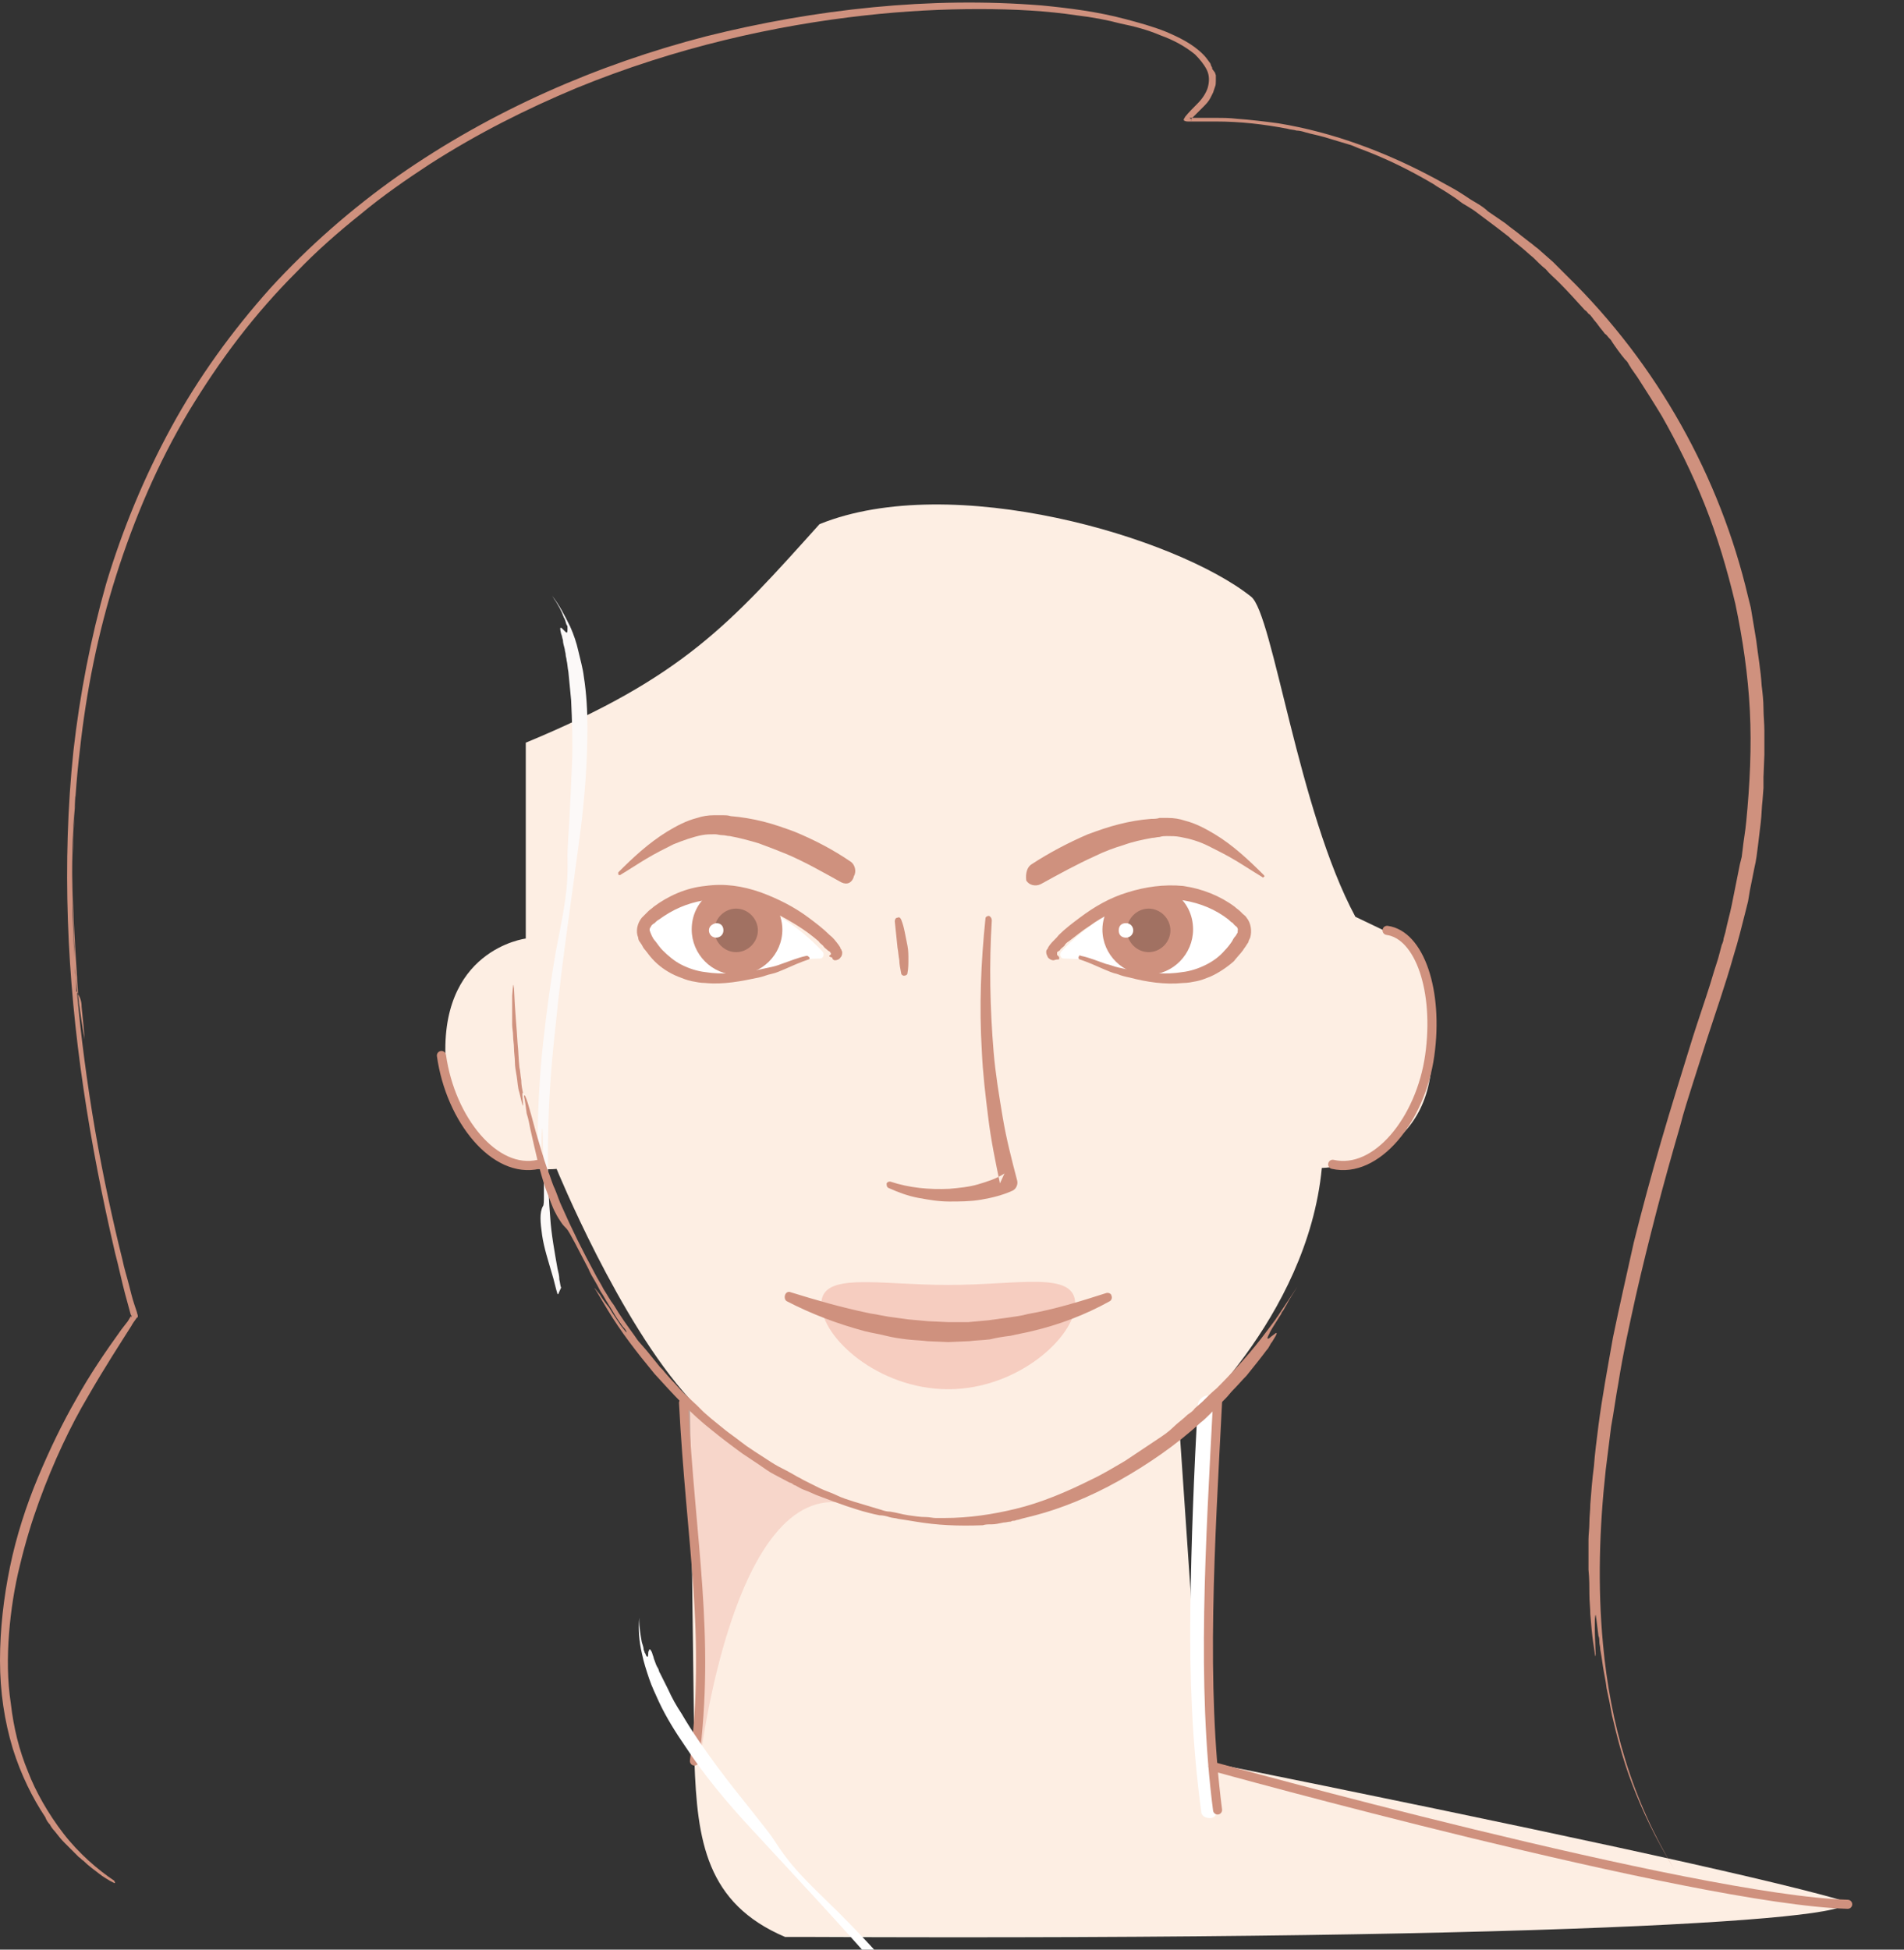
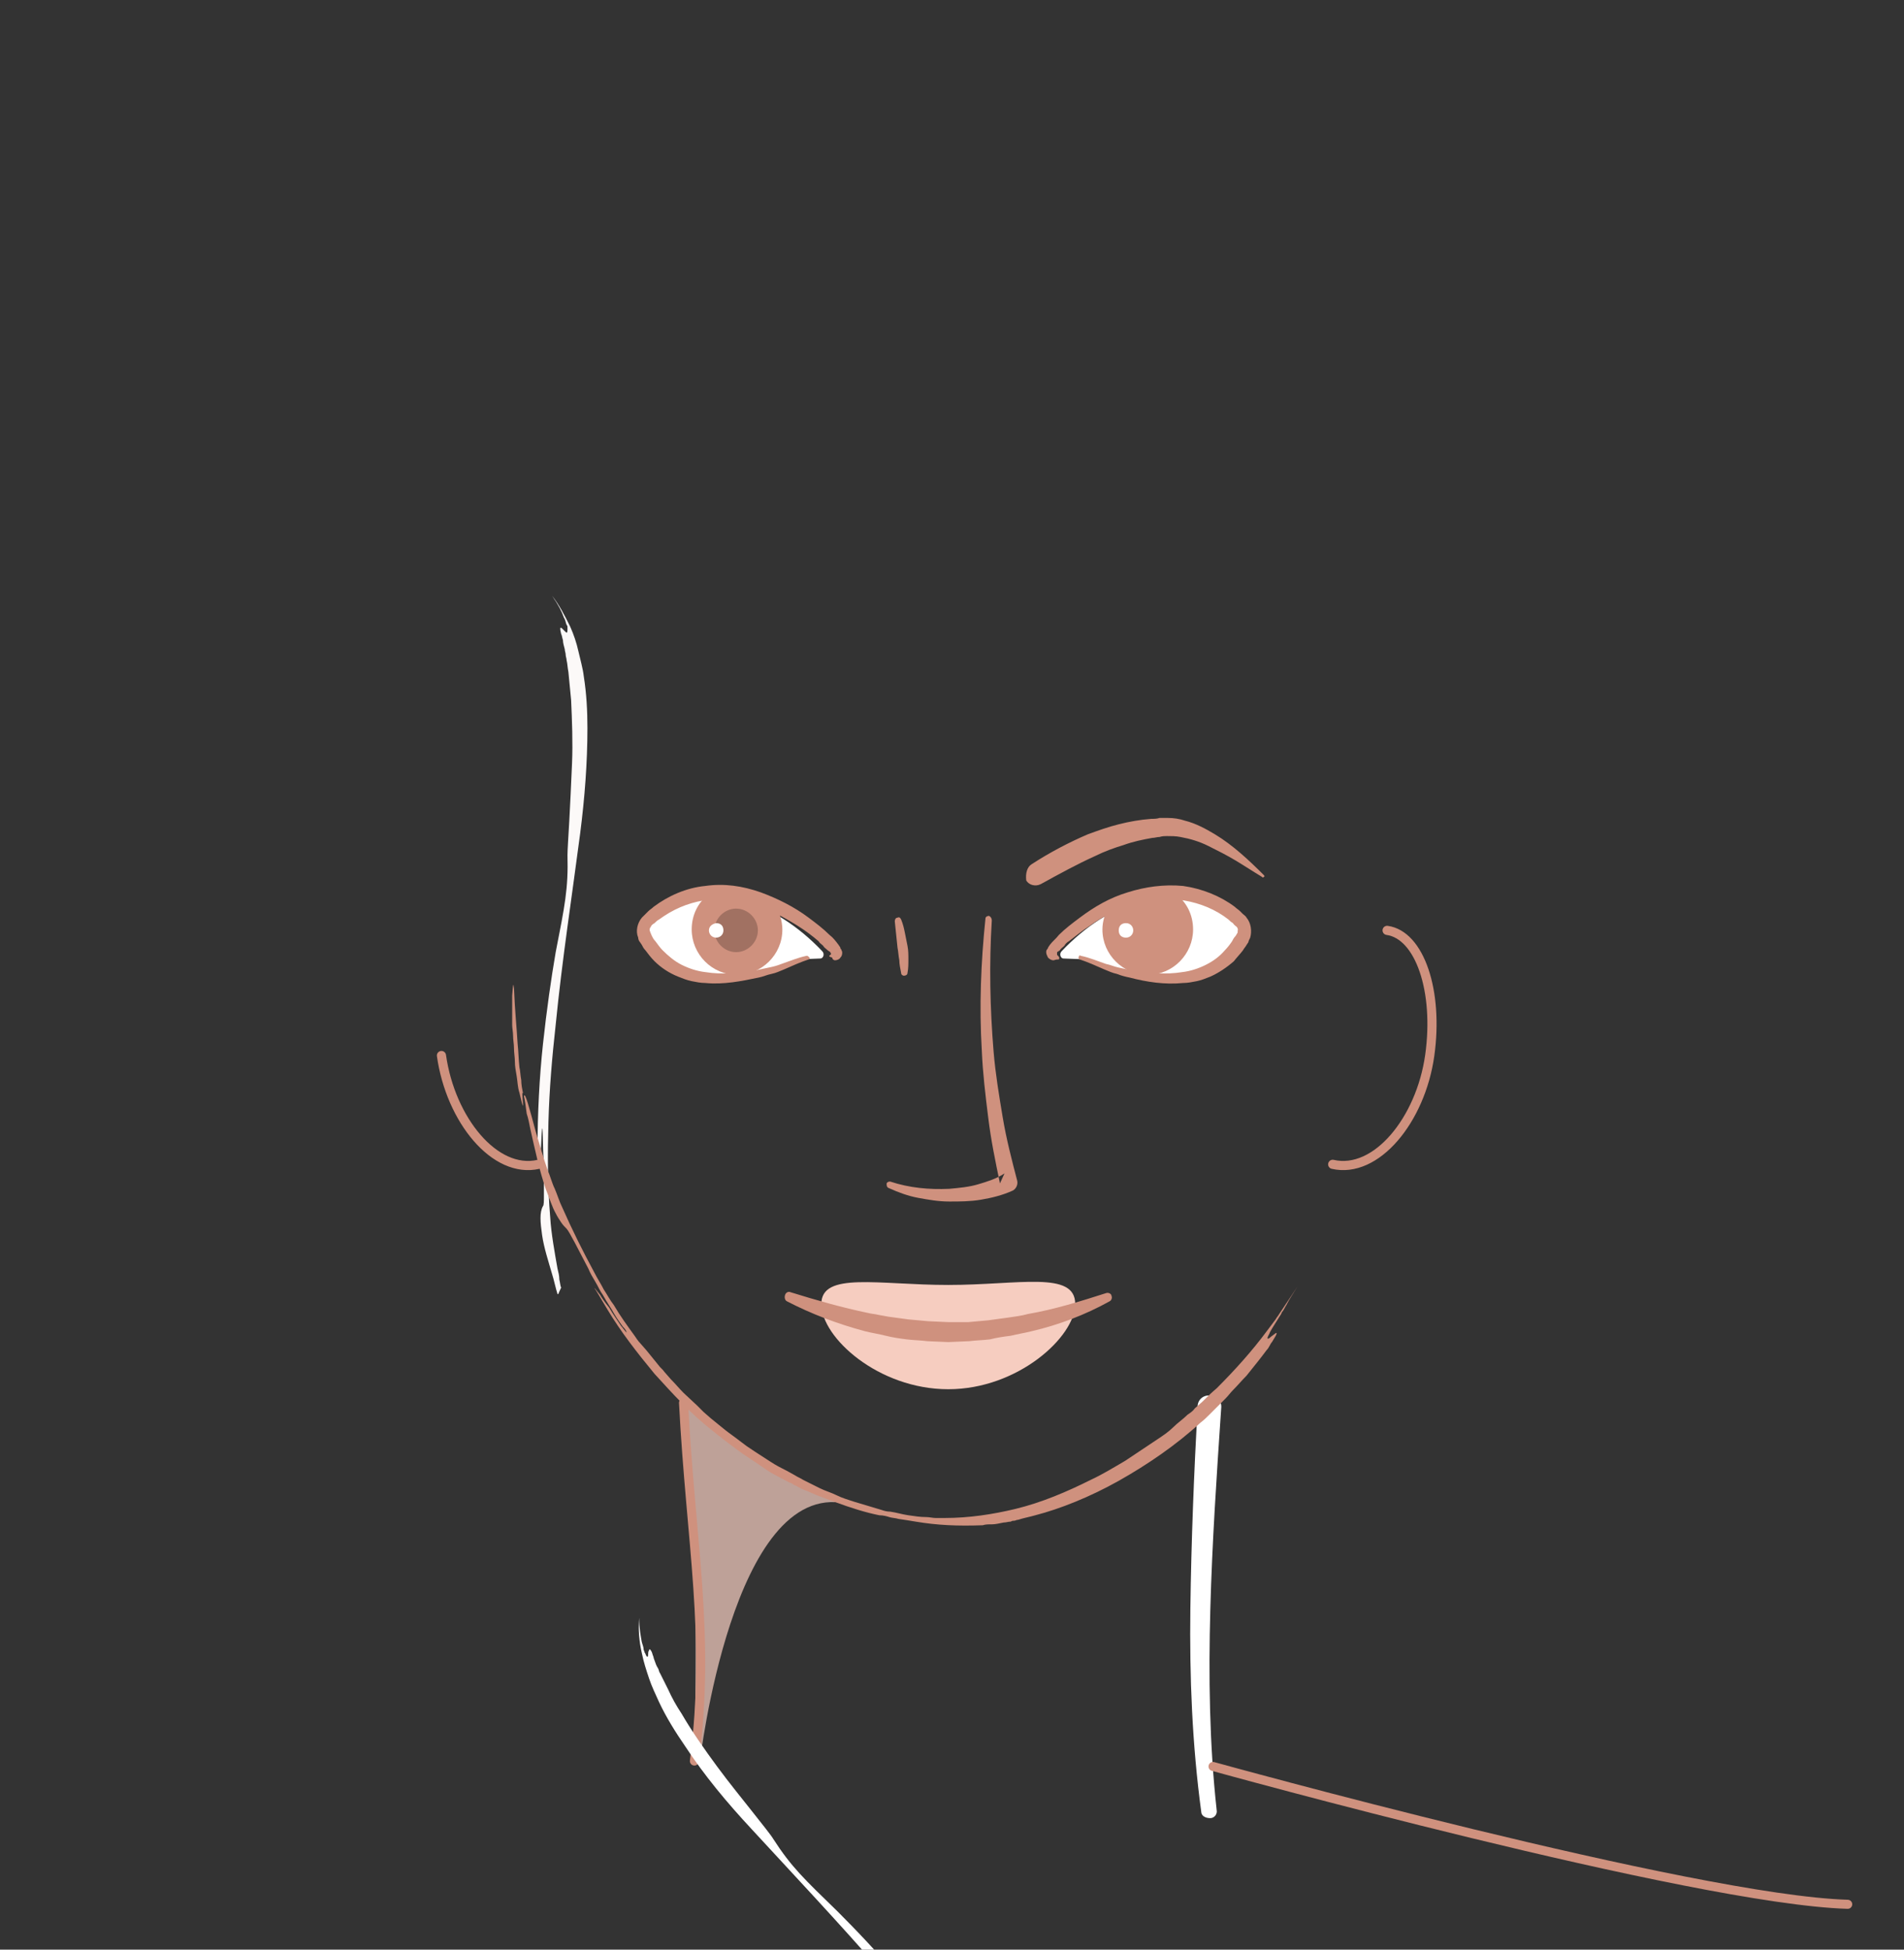
<svg xmlns="http://www.w3.org/2000/svg" version="1.1" id="Layer_1" x="0px" y="0px" viewBox="0 0 210 215" style="enable-background:new 0 0 210 215;" xml:space="preserve">
  <rect x="0" y="0" width="210" height="215" fill="#333333" stroke="none" />
  <style type="text/css">
	.st0{fill-rule:evenodd;clip-rule:evenodd;fill:#FDEEE3;}
	.st1{opacity:0.712;fill-rule:evenodd;clip-rule:evenodd;fill:#F6CDC0;enable-background:new    ;}
	.st2{fill-rule:evenodd;clip-rule:evenodd;fill:#FFFFFF;}
	.st3{fill:none;stroke:#CF917E;stroke-width:1;stroke-linecap:round;stroke-linejoin:round;}
	.st4{fill-rule:evenodd;clip-rule:evenodd;fill:#FCF9F8;}
	.st5{fill-rule:evenodd;clip-rule:evenodd;fill:#CF917E;}
	.st6{fill:none;stroke:#CF917E;stroke-width:1.011;stroke-linecap:round;stroke-linejoin:round;}
	.st7{fill-rule:evenodd;clip-rule:evenodd;fill:#F6CDC0;}
	.st8{opacity:0.225;fill-rule:evenodd;clip-rule:evenodd;enable-background:new    ;}
</style>
  <g id="Design">
    <g id="Booking" transform="translate(-489, -792)">
      <g id="Group-22" transform="translate(489, 792)">
        <g id="Group-74" transform="translate(0.09, 0)">
-           <path id="Fill-1" class="st0" d="M88.8,213.6c86,0.4,120.8-2.2,113.7-4.2c-8.9-2.5-32.3-7.6-70-15.2l-2.5-36.6      c0,0,14.1-12.1,15.7-28.8c0,0,11.3-0.2,12.1-11.4s-3.8-14.1-3.8-14.1l-4.6-2.2c-6.3-11.7-9.1-33.4-11.5-35.3      c-8.3-6.6-33-13.9-47.6-8c-9.8,10.9-15,16.9-32.4,24.1v21.6c0,0-9.8,1.2-8.8,14c1.3,12.8,12.2,11.4,12.2,11.4      s6.9,16.9,14.7,25.4l0.5,39.9c0.3,8.8,1.3,15.7,10,19.4" />
          <path id="Fill-1_1_" class="st1" d="M76.1,154.8c-0.9-1,0.4,5.8,0.5,18.4c0.2,21.1-0.5,21.6,0.5,21.1c0,0,3.6-31.1,16.1-28.5      c-4.2-1.5-7.1-2.7-8.7-3.8C82.4,160.5,79.6,158.1,76.1,154.8z" />
          <path id="Fill-3" class="st2" d="M132.4,199.8c-1-7.4-1.3-14.9-1.2-22.4s0.4-14.9,0.8-22.3c0-0.7,0.6-1.3,1.4-1.2      c0.7,0,1.3,0.6,1.2,1.4l0,0c-0.5,7.4-1,14.8-1.2,22.2s-0.1,14.8,0.7,22.1l0,0c0.1,0.5-0.3,0.9-0.7,0.9      C132.8,200.5,132.4,200.2,132.4,199.8" />
-           <path id="Stroke-5" class="st3" d="M134.2,199.6c-1.8-13.9-0.8-29.5,0-45" />
          <path id="Stroke-7" class="st3" d="M75.3,154.7c0.8,15.5,3,25.6,1.2,39.5" />
          <path id="Stroke-9" class="st3" d="M133.7,194.8c0,0,53,14.7,70,15.2" />
          <path id="Fill-19" class="st2" d="M113.7,241.9c0,0.2-0.2,0-0.4-0.4c-0.1-0.2-0.2-0.5-0.4-0.8c-0.2-0.3-0.3-0.7-0.5-1.1      c-0.7-1.6-1.7-3.6-2.6-5.1c-1.8-3-3.8-5.9-5.9-8.8c-2.1-2.8-4.4-5.6-6.8-8.3c-4.7-5.4-9.6-10.6-14.3-15.7      c-2.7-2.9-5.2-5.9-7.3-9.1c-1.1-1.6-2.1-3.2-2.9-4.9c-0.4-0.9-0.8-1.7-1.1-2.6c-0.3-0.9-0.6-1.8-0.8-2.8      c-0.3-1.3-0.4-2.6-0.3-3.9c0,1.2,0.2,2.1,0.3,2.7c0.1,0.3,0.2,0.6,0.2,0.8c0,0.1,0.1,0.2,0.1,0.3s0.1,0.1,0.1,0.2      c0.2,0.5,0.3,0.3,0.3,0c0-0.1,0-0.3,0.1-0.4c0-0.1,0.1-0.2,0.1-0.1c0.1,0.1,0.2,0.2,0.3,0.6c0.1,0.2,0.1,0.4,0.2,0.6      c0.1,0.3,0.2,0.6,0.4,0.9c0.1,0.2,0.1,0.4,0.2,0.5c0.1,0.2,0.2,0.4,0.3,0.6c0.2,0.4,0.4,0.8,0.6,1.2c0.4,0.9,0.9,1.8,1.5,2.7      c1.1,1.9,2.5,3.9,3.9,5.8c1.4,1.9,2.8,3.6,3.9,5s2,2.5,2.3,3c2,3.1,3.4,4.4,7.1,8c2,2,4.5,4.6,6.9,7.5c2.4,2.8,4.9,5.9,7,9      c0.7,0.9,0.9,1.4,0.9,1.5s-0.2-0.1-0.4-0.4c-0.4-0.5-3.5-4.7-1.2-1.2c0.3,0.5,1.2,1.8,2,3.1c0.2,0.3,0.4,0.6,0.6,0.9      c0.2,0.3,0.4,0.6,0.5,0.8c0.3,0.5,0.6,0.8,0.7,0.9c0.7,0.3,1.3,1.3,1.9,2.6c0.6,1.2,1.1,2.8,1.6,4.2c0.1,0.3,0.2,0.7,0.4,1.1      C113.5,241.2,113.6,241.6,113.7,241.9" />
          <path id="Fill-21" class="st4" d="M61.4,142.7c-0.1-0.3-0.2-0.7-0.3-1.1c-0.1-0.4-0.2-0.8-0.3-1.1c-0.4-1.4-0.9-2.9-1.1-4.3      c-0.2-1.4-0.3-2.5,0.1-3.2c0.1-0.1,0.1-0.6,0.1-1.1c0-0.3,0-0.6,0-1s0-0.7,0-1.1c0-1.5-0.1-3.1-0.1-3.7c-0.1-4.3-0.2,1-0.3,1.6      c-0.1,0.4-0.1,0.7-0.2,0.6c0-0.1-0.1-0.6-0.1-1.8c0-3.7,0.2-7.7,0.6-11.4c0.4-3.7,0.9-7.2,1.4-10.1c1-5.1,1.4-7,1.3-10.7      c0-0.6,0.1-2,0.2-3.8c0.1-1.8,0.2-4,0.3-6.3s0-4.8-0.1-7c-0.1-1.1-0.2-2.1-0.3-3.1c-0.1-0.5-0.1-0.9-0.2-1.3      c0-0.2-0.1-0.4-0.1-0.6s-0.1-0.4-0.1-0.6c-0.1-0.4-0.2-0.7-0.2-1c-0.1-0.3-0.1-0.5-0.2-0.7c-0.1-0.4-0.1-0.5-0.1-0.6      s0.1-0.1,0.2,0c0.1,0.1,0.2,0.2,0.3,0.3c0.2,0.2,0.3,0.3,0.3-0.2c0-0.1,0-0.1,0-0.2s0-0.2-0.1-0.3c-0.1-0.2-0.1-0.5-0.3-0.8      c-0.2-0.6-0.6-1.4-1.3-2.4c0.8,1,1.4,2.2,2,3.4c0.4,0.9,0.7,1.8,0.9,2.7c0.2,0.9,0.5,1.9,0.6,2.8c0.3,1.9,0.4,3.8,0.4,5.7      c0,3.8-0.3,7.7-0.8,11.6c-0.9,6.9-2,14-2.7,21.1c-0.4,3.6-0.7,7.1-0.8,10.7s-0.1,7.1,0.2,10.6c0.1,1.7,0.5,3.9,0.8,5.6      c0.1,0.4,0.2,0.8,0.2,1.2c0.1,0.4,0.1,0.7,0.2,0.9C61.5,142.6,61.5,142.8,61.4,142.7" />
          <g id="Group-25" transform="translate(0, 0.268)">
				</g>
          <path id="Fill-28" class="st5" d="M57.7,120.9c0.1-0.6,0.6,1.3,1.3,3.9c0.4,1.3,0.8,2.8,1.3,4.2c0.3,0.7,0.5,1.5,0.8,2.1      c0.3,0.7,0.5,1.4,0.8,2c1.1,2.5,2.3,4.9,3.6,7.3c0.3,0.6,0.7,1.2,1,1.8c0.4,0.6,0.7,1.2,1.1,1.7c0.7,1.2,1.5,2.3,2.3,3.4      c0.2,0.3,0.4,0.6,0.6,0.8l0.7,0.8l1.3,1.6c0.2,0.3,0.5,0.5,0.7,0.8l0.7,0.8c0.5,0.5,0.9,1,1.4,1.5l1.5,1.4l0.7,0.7l0.8,0.7      l1.6,1.3c0.5,0.4,1.1,0.8,1.6,1.2l0.8,0.6c0.3,0.2,0.6,0.4,0.9,0.6l1.7,1.1c0.6,0.4,1.2,0.7,1.8,1l0.9,0.5      c0.3,0.2,0.6,0.3,0.9,0.5c0.6,0.3,1.2,0.6,1.8,0.9c0.6,0.3,1.3,0.5,1.9,0.8s1.3,0.5,1.9,0.7l1,0.3c0.3,0.1,0.7,0.2,1,0.3l1,0.3      c0.3,0.1,0.6,0.2,1,0.2c0.7,0.1,1.3,0.3,2,0.4c0.7,0.1,1.3,0.2,2,0.2c0.3,0,0.7,0.1,1,0.1h1c2.7,0,5.3-0.4,7.8-1      c2.9-0.7,5.7-1.9,8.3-3.2c1.3-0.6,2.6-1.4,3.8-2.1c0.6-0.4,1.2-0.8,1.8-1.2c0.3-0.2,0.6-0.4,0.9-0.6l0.9-0.6      c0.6-0.4,1.2-0.8,1.7-1.3s1.1-0.9,1.6-1.4c0.3-0.2,0.6-0.4,0.8-0.7l0.8-0.7c0.5-0.5,1-1,1.6-1.5c2-2,3.9-4.1,5.6-6.4l0.9-1.2      c0.1-0.2,0.3-0.4,0.4-0.6l0.4-0.6l1.6-2.4c-0.5,0.8-0.9,1.4-1.2,2c-0.2,0.3-0.3,0.6-0.5,0.8c-0.1,0.3-0.3,0.5-0.4,0.7      c-0.5,0.8-0.9,1.4-1,1.7c-0.4,0.7-0.1,0.6,0.2,0.3c0.3-0.2,0.7-0.6,0.6-0.3c0,0.1-0.2,0.4-0.5,0.9c-0.2,0.2-0.3,0.6-0.6,0.9      c-0.3,0.4-0.6,0.8-1,1.3s-0.8,1-1.2,1.5c-0.5,0.5-1,1.1-1.5,1.6c-0.3,0.3-0.5,0.6-0.8,0.9c-0.3,0.3-0.6,0.6-0.9,0.9      c-0.3,0.3-0.6,0.6-0.9,0.9c-0.3,0.3-0.6,0.6-1,0.9c-2.6,2.4-5.8,4.6-9,6.4c-3.2,1.8-6.5,3.1-9.2,3.8c-0.7,0.2-1.3,0.3-1.9,0.5      c-0.2,0-0.3,0.1-0.4,0.1s-0.3,0-0.4,0.1c-0.3,0-0.5,0.1-0.8,0.1c-0.5,0.1-0.9,0.2-1.3,0.2s-0.7,0-1,0.1c-2.8,0.1-5,0-7.4-0.4      c-0.6-0.1-1.2-0.2-1.9-0.3c-0.3-0.1-0.7-0.1-1-0.2c-0.3-0.1-0.7-0.2-1.1-0.2c-1.5-0.3-3.1-0.8-5-1.5c-0.5-0.2-1.1-0.4-1.6-0.6      c-0.6-0.2-1.1-0.5-1.7-0.7c-0.3-0.1-0.6-0.3-0.8-0.4c-0.1-0.1-0.3-0.1-0.4-0.2c-0.1-0.1-0.3-0.2-0.4-0.2      c-0.6-0.3-1.1-0.6-1.7-0.9c-0.6-0.3-1.1-0.7-1.7-1.1c-0.3-0.2-0.6-0.4-0.9-0.6c-0.3-0.2-0.6-0.4-0.9-0.6      c-1.1-0.8-2.3-1.7-3.4-2.6c-2.3-1.8-4.3-4-6.3-6.2c-1.9-2.3-3.7-4.6-5.2-7.1c-0.9-1.5-1.3-2.2-1.4-2.3c-0.1-0.2,0.2,0.2,0.6,0.7      c0.1,0.2,0.5,0.8,1,1.4c0.4,0.7,0.9,1.4,1.3,2c0.4,0.5,0.7,0.9,0.6,0.7c0-0.1-0.1-0.3-0.4-0.6c-0.2-0.3-0.6-0.8-1-1.5      c-0.2-0.4-0.7-1.1-1.2-2c-0.3-0.4-0.5-0.9-0.8-1.4s-0.6-1-0.8-1.5c-1.1-2.1-2.1-4.1-2.4-4.4c-0.2-0.2-0.4-0.4-0.6-0.7      c-0.2-0.3-0.4-0.6-0.6-1c-0.4-0.7-0.7-1.7-1.1-2.7c-0.7-2-1.2-4.4-1.7-6.6c-0.1-0.5-0.2-1.1-0.4-1.7      C57.9,122,57.8,121.3,57.7,120.9" />
          <path id="Fill-30" class="st5" d="M57.6,120.6c-0.3-0.7,0.4,3.4-0.4-0.1c-0.2-0.6-0.2-1.2-0.3-1.8c-0.1-0.6-0.2-1.1-0.2-1.6      s-0.1-1-0.1-1.5s-0.1-0.9-0.1-1.4c0-0.4-0.1-0.8-0.1-1.2c0-0.4,0-0.8,0-1.2c0-0.4,0-0.7,0-1.1c0-0.3,0-0.7,0-0.9      c0.1-1.1,0.1-1.6,0.2-0.8c0.1,2.5,0.3,4.3,0.4,6.1c0.1,0.9,0.1,1.7,0.2,2.6c0.1,0.4,0.1,0.9,0.2,1.4      C57.4,119.6,57.5,120.1,57.6,120.6" />
          <path id="Fill-34" class="st5" d="M109.3,101.5c-0.3,4.8-0.2,9.7,0.2,14.5c0.2,2.4,0.6,4.8,1,7.2c0.4,2.4,1,4.7,1.6,7      c0.1,0.4-0.1,0.9-0.5,1.1l0,0l0,0c-1.1,0.5-2.3,0.8-3.5,1s-2.3,0.2-3.5,0.2s-2.3-0.2-3.4-0.4s-2.2-0.6-3.3-1.1      c-0.2-0.1-0.2-0.3-0.2-0.5c0.1-0.2,0.3-0.2,0.4-0.2l0,0c2.1,0.7,4.3,0.9,6.5,0.8c1.1-0.1,2.2-0.2,3.2-0.5s2-0.6,2.9-1.2l0,0      l-0.5,1.1c-0.5-2.4-1-4.8-1.3-7.3c-0.3-2.4-0.6-4.9-0.7-7.3c-0.3-4.9-0.1-9.8,0.4-14.6c0-0.2,0.2-0.3,0.4-0.3      C109.2,101.1,109.3,101.3,109.3,101.5" />
          <path id="Fill-36" class="st5" d="M99.3,101.4c0.2,0.5,0.3,0.9,0.4,1.4s0.2,1,0.3,1.5c0.1,0.5,0.1,1,0.1,1.5s0,1-0.1,1.5      c0,0.2-0.2,0.3-0.4,0.3c-0.1,0-0.3-0.1-0.3-0.3l0,0c-0.1-0.5-0.2-1-0.2-1.4c-0.1-0.5-0.1-0.9-0.2-1.4c-0.1-1-0.2-1.9-0.3-2.9      c0-0.2,0.1-0.4,0.3-0.4C99.1,101.1,99.2,101.2,99.3,101.4" />
          <path id="Stroke-38" class="st6" d="M59.3,128.4c-4.8,1.1-9.7-4.9-10.7-12" />
          <path id="Stroke-40" class="st6" d="M146.9,128.4c4.8,1.1,9.7-4.9,10.7-12s-1.1-13.3-4.7-13.8" />
          <path id="Fill-42" class="st7" d="M118.5,143.8c0,3.6-6.3,9.4-14,9.4s-14-5.7-14-9.4c0-3.6,6.3-2.1,14-2.1      C112.3,141.7,118.5,140.1,118.5,143.8" />
          <path id="Fill-44" class="st5" d="M87.1,142.5c2.9,0.9,5.7,1.7,8.6,2.3c0.4,0.1,0.7,0.1,1.1,0.2l1.1,0.2      c0.7,0.1,1.5,0.2,2.2,0.3l2.2,0.2l2.2,0.1h2.2l2.2-0.2c0.7-0.1,1.5-0.2,2.2-0.3s1.5-0.2,2.2-0.4c2.9-0.5,5.8-1.4,8.6-2.3l0,0      c0.3-0.1,0.6,0.1,0.6,0.3c0.1,0.2,0,0.5-0.2,0.6c-2.7,1.5-5.6,2.6-8.6,3.3c-0.8,0.2-1.5,0.3-2.3,0.5c-0.8,0.1-1.5,0.2-2.3,0.4      c-0.8,0.1-1.5,0.1-2.3,0.2l-2.3,0.1l-2.3-0.1c-0.8-0.1-1.5-0.1-2.3-0.2c-0.8-0.1-1.5-0.2-2.3-0.4s-1.5-0.3-2.3-0.5      c-3-0.8-5.9-1.9-8.6-3.3c-0.2-0.1-0.3-0.4-0.2-0.7C86.6,142.5,86.9,142.4,87.1,142.5L87.1,142.5z" />
-           <path id="Fill-50" class="st5" d="M92.7,97.3c-2-1.1-3.9-2.2-6-3.1c-1-0.4-2-0.8-3.1-1.2c-1-0.3-2.1-0.6-3.2-0.8      c-0.3,0-0.5-0.1-0.8-0.1S79,92,78.8,92c-0.5,0-1,0-1.5,0.1c-1,0.2-2.1,0.6-3.1,1c-1,0.5-2,1-3,1.6s-1.9,1.2-2.9,1.8      c-0.1,0-0.2,0-0.2-0.1s0-0.1,0-0.2l0,0c1.6-1.6,3.3-3.2,5.4-4.5c1-0.6,2.1-1.2,3.3-1.5c0.6-0.2,1.2-0.3,1.9-0.3h0.2h0.2h0.5      c0.3,0,0.6,0,0.9,0.1c1.2,0.1,2.4,0.3,3.6,0.6c1.2,0.3,2.3,0.7,3.4,1.1c2.2,0.9,4.3,2,6.2,3.3c0.5,0.3,0.7,1.1,0.4,1.6      C93.9,97.4,93.3,97.6,92.7,97.3L92.7,97.3z" />
          <path id="Fill-1-Copy" class="st2" d="M90.4,105.7c0.3,0,0.5-0.5,0.2-0.8c-5.1-5.4-12.9-8.7-19.2-3c-0.3,0.3-0.5,0.6-0.5,1      c0,0.2,0.1,0.4,0.2,0.6c2.9,5.3,8.2,4.8,12.7,3.7c1.4-0.4,2.8-1.1,4-1.4" />
          <path id="Fill-1_2_" class="st2" d="M117.2,105.7c-0.3,0-0.5-0.5-0.2-0.8c5.1-5.4,12.9-8.7,19.2-3c0.3,0.3,0.5,0.6,0.5,1      c0,0.2-0.1,0.4-0.2,0.6c-2.9,5.3-8.2,4.8-12.7,3.7c-1.4-0.4-2.8-1.1-4-1.4" />
          <path id="Fill-52" class="st5" d="M91.5,105.3C91.6,105.3,91.5,105.3,91.5,105.3c0.1-0.1,0.1-0.2,0-0.2c0,0,0,0,0-0.1l0,0l0,0      l0,0l-0.3-0.2c-0.2-0.2-0.4-0.3-0.5-0.5c-0.2-0.2-0.4-0.3-0.5-0.5c-0.7-0.6-1.5-1.2-2.3-1.7c-1.6-1-3.3-1.9-5-2.4      c-1.8-0.5-3.6-0.7-5.4-0.4c-1.8,0.3-3.4,1-4.9,2.1c-0.2,0.1-0.4,0.3-0.5,0.4c-0.2,0.1-0.4,0.3-0.4,0.4c-0.1,0.1-0.2,0.3-0.1,0.5      c0,0,0.1,0.3,0.2,0.5s0.2,0.4,0.4,0.6c0.3,0.4,0.5,0.7,0.8,1c0.6,0.6,1.3,1.2,2.1,1.6c0.8,0.4,1.7,0.7,2.6,0.8      c1.8,0.3,3.7,0.1,5.6-0.2c0.5-0.1,0.9-0.2,1.4-0.3c0.5-0.1,0.9-0.2,1.4-0.4c0.9-0.3,1.8-0.7,2.8-0.9c0.1,0,0.2,0.1,0.3,0.2      c0,0.1,0,0.2-0.1,0.2l0,0c-0.9,0.3-1.8,0.7-2.7,1.1c-0.5,0.2-0.9,0.4-1.4,0.5s-0.9,0.3-1.4,0.4c-1.9,0.4-3.9,0.8-5.9,0.6      c-0.5,0-1-0.1-1.5-0.2s-1-0.3-1.5-0.5c-1-0.4-1.9-1-2.6-1.7c-0.4-0.4-0.7-0.8-1-1.2c-0.2-0.2-0.3-0.4-0.4-0.6l-0.2-0.3      c-0.1-0.1-0.2-0.3-0.2-0.5c-0.3-0.7-0.1-1.6,0.4-2.2c0.1-0.1,0.3-0.3,0.4-0.4l0.3-0.3c0.2-0.2,0.4-0.3,0.6-0.5      c1.6-1.2,3.6-2.1,5.7-2.3c2.1-0.3,4.1,0,6.1,0.7c1.9,0.7,3.7,1.6,5.3,2.8c0.8,0.6,1.6,1.2,2.3,1.9c0.4,0.3,0.7,0.7,1,1.1      l0.2,0.3l0,0v0.1l0.1,0.1c0,0.1,0.1,0.2,0.1,0.3c0,0.2,0,0.4-0.2,0.6c-0.1,0.2-0.4,0.3-0.6,0.3c-0.1,0-0.3-0.1-0.3-0.3      C91.3,105.5,91.3,105.4,91.5,105.3L91.5,105.3z" />
          <path id="Fill-54" class="st5" d="M78.1,98.6c-1.2,0.9-1.9,2.3-1.9,3.9c0,2.7,2.2,5,5,5c2.7,0,5-2.2,5-5c0-0.9-0.3-1.8-0.7-2.6" />
          <path id="Fill-56" class="st8" d="M78.7,102.6c0,1.3,1.1,2.4,2.4,2.4s2.4-1.1,2.4-2.4s-1.1-2.4-2.4-2.4S78.7,101.3,78.7,102.6" />
          <path id="Fill-58" class="st2" d="M78.1,102.6c0,0.4,0.3,0.8,0.8,0.8c0.4,0,0.8-0.3,0.8-0.8s-0.3-0.8-0.8-0.8      C78.4,101.9,78.1,102.2,78.1,102.6" />
          <path id="Fill-64" class="st5" d="M113.7,95.3c2-1.3,4.1-2.4,6.2-3.3c1.1-0.4,2.2-0.8,3.4-1.1c1.2-0.3,2.3-0.5,3.6-0.6      c0.3,0,0.6,0,0.9-0.1h0.5h0.2h0.2c0.7,0,1.3,0.1,1.9,0.3c1.2,0.3,2.3,0.9,3.3,1.5c2,1.2,3.8,2.9,5.4,4.5l0,0      c0.1,0.1,0.1,0.2,0,0.2c-0.1,0.1-0.1,0.1-0.2,0c-1-0.6-1.9-1.2-2.9-1.8c-1-0.6-2-1.1-3-1.6s-2-0.8-3.1-1c-0.5-0.1-1-0.1-1.5-0.1      c-0.2,0-0.5,0-0.8,0.1c-0.3,0-0.5,0.1-0.8,0.1c-1.1,0.2-2.1,0.4-3.2,0.8c-1,0.3-2.1,0.7-3.1,1.2c-2,0.9-4,2-6,3.1l0,0      c-0.6,0.3-1.3,0.1-1.6-0.4C113,96.3,113.2,95.6,113.7,95.3" />
          <path id="Fill-66" class="st5" d="M116.1,105.9c-0.2,0-0.4-0.1-0.6-0.3c-0.1-0.2-0.2-0.4-0.2-0.6c0-0.1,0-0.2,0.1-0.3      c0,0,0-0.1,0.1-0.1v-0.1l0,0l0.2-0.3c0.3-0.4,0.7-0.7,1-1.1c0.7-0.7,1.5-1.3,2.3-1.9c1.6-1.2,3.3-2.2,5.3-2.8      c1.9-0.6,4-0.9,6.1-0.7c2.1,0.3,4.1,1.1,5.7,2.3c0.2,0.2,0.4,0.3,0.6,0.5l0.3,0.3c0.1,0.1,0.3,0.2,0.4,0.4      c0.5,0.6,0.6,1.5,0.4,2.2c-0.1,0.2-0.2,0.4-0.2,0.5l-0.2,0.3c-0.1,0.2-0.3,0.4-0.4,0.6c-0.3,0.4-0.7,0.8-1,1.2      c-0.8,0.7-1.7,1.3-2.6,1.7c-0.5,0.2-1,0.4-1.5,0.5s-1,0.2-1.5,0.2c-2,0.2-4-0.1-5.9-0.6c-0.5-0.1-0.9-0.2-1.4-0.4      c-0.5-0.1-0.9-0.3-1.4-0.5c-0.9-0.4-1.8-0.8-2.7-1.1l0,0c-0.1,0-0.2-0.2-0.1-0.3c0-0.1,0.1-0.2,0.2-0.1c1,0.2,1.9,0.6,2.8,0.9      c0.5,0.1,0.9,0.3,1.4,0.4s0.9,0.2,1.4,0.3c1.9,0.3,3.8,0.5,5.6,0.2c0.9-0.1,1.8-0.4,2.6-0.8s1.5-0.9,2.1-1.6      c0.3-0.3,0.6-0.7,0.8-1c0.1-0.2,0.2-0.4,0.4-0.6c0.1-0.2,0.3-0.4,0.2-0.5c0.1-0.2,0-0.4-0.1-0.5c0,0-0.3-0.2-0.4-0.4      c-0.2-0.1-0.4-0.3-0.5-0.4c-1.4-1.1-3.1-1.8-4.9-2.1c-1.8-0.3-3.6-0.1-5.4,0.4s-3.5,1.3-5,2.4c-0.8,0.5-1.5,1.1-2.3,1.7      c-0.2,0.1-0.4,0.3-0.5,0.5c-0.2,0.2-0.4,0.3-0.5,0.5l-0.3,0.2l0,0l0,0l0,0c0,0,0,0,0,0.1v0.1c0,0,0,0,0,0.1l0.1,0.1      c0.1,0.1,0.2,0.2,0.1,0.4C116.3,105.8,116.2,105.9,116.1,105.9" />
          <path id="Fill-68" class="st5" d="M129.6,98.6c1.2,0.9,1.9,2.3,1.9,3.9c0,2.7-2.2,5-5,5c-2.7,0-5-2.2-5-5c0-0.9,0.3-1.8,0.7-2.6      " />
-           <path id="Fill-70" class="st8" d="M129,102.6c0,1.3-1.1,2.4-2.4,2.4s-2.4-1.1-2.4-2.4s1.1-2.4,2.4-2.4S129,101.3,129,102.6" />
          <path id="Fill-72" class="st2" d="M124.9,102.6c0,0.4-0.3,0.8-0.8,0.8s-0.8-0.3-0.8-0.8s0.3-0.8,0.8-0.8      S124.9,102.2,124.9,102.6" />
        </g>
-         <path id="Fill-23" class="st5" d="M12.1,207.4c-0.3-0.2-0.7-0.4-1.2-0.8c-0.5-0.4-1.1-0.8-1.7-1.4c-0.2-0.1-0.3-0.3-0.5-0.4     c-0.2-0.2-0.3-0.3-0.5-0.5c-0.3-0.3-0.7-0.7-1.1-1.1c-0.4-0.4-0.7-0.8-1.1-1.3c-0.2-0.2-0.4-0.5-0.5-0.7     c-0.2-0.2-0.4-0.5-0.5-0.8c-1.4-2.1-2.7-4.7-3.6-7.6c-0.9-3-1.4-6.2-1.4-9.7c0-3.4,0.4-6.9,1.1-10.3c0.7-3.4,1.8-6.8,3.1-9.9     c1.3-3.1,2.7-6,4.2-8.6c1.5-2.7,3.2-5.2,5-7.7l0.7-0.9l0.3-0.5l0.1-0.1c0.1-0.3,0,0.3,0,0.2v-0.1l-0.1-0.3l-0.6-2.2     c-0.4-1.5-0.7-3-1.1-4.5c-1.4-6-2.6-12.1-3.5-18.2c-1.8-12.2-2.4-24.8-1.1-37.2c0.7-6.2,1.9-12.4,3.6-18.4     c1.8-6,4.2-11.8,7.2-17.3s6.7-10.6,10.9-15.3c4.2-4.6,9-8.8,14.1-12.4c10.3-7.2,22-12.3,34-15.4c6-1.5,12.2-2.6,18.4-3.2     c6.2-0.6,12.4-0.7,18.6-0.2c3.1,0.3,6.2,0.7,9.2,1.5c1.5,0.4,3,0.8,4.5,1.4c1.4,0.6,2.9,1.3,4.1,2.5c0.3,0.3,0.5,0.6,0.8,1     l0.1,0.3c0.1,0.1,0.1,0.2,0.1,0.3L134,8l0.1,0.3c0,0.1,0,0.2,0,0.3s0,0.2,0,0.3c0,0.2,0,0.5-0.1,0.7l-0.1,0.3l-0.1,0.3     c-0.1,0.2-0.2,0.4-0.3,0.6c-0.2,0.4-0.5,0.7-0.8,1l-0.8,0.8c-0.1,0.1-0.3,0.3-0.4,0.4c-0.1,0.1-0.1,0.1-0.1,0.2     c0,0-0.1,0.1,0,0.1v-0.1c0-0.1,0-0.1-0.1-0.1c-0.1-0.1-0.1-0.1-0.1-0.1h0.1c0.2,0,0.3,0,0.5,0c0.7,0,1.5,0,2.3,0s1.5,0,2.3,0.1     c1.5,0.1,3.1,0.3,4.6,0.5c6.1,1,11.9,3.2,17.3,6.1l2,1.1c0.7,0.4,1.3,0.8,1.9,1.2l1,0.6c0.3,0.2,0.6,0.4,0.9,0.7l1.9,1.3     c0.6,0.5,1.2,0.9,1.8,1.4l0.9,0.7c0.3,0.2,0.6,0.5,0.9,0.7l1.7,1.5l1.6,1.6c9.9,9.7,16.8,22.1,19.9,35.3c0.1,0.4,0.2,0.8,0.3,1.2     l0.2,1.2l0.2,1.2l0.1,0.6l0.1,0.6c0.2,1.7,0.5,3.3,0.6,5c0.1,0.8,0.2,1.7,0.2,2.5s0.1,1.7,0.1,2.5v1.3c0,0.4,0,0.8,0,1.3     l-0.1,2.5v0.6v0.6l-0.1,1.3c-0.1,0.8-0.1,1.7-0.2,2.5l-0.3,2.5c-0.1,0.8-0.2,1.7-0.4,2.5l-0.5,2.5l-0.2,1.2l-0.3,1.2     c-0.4,1.6-0.8,3.2-1.3,4.8c-0.9,3.2-2,6.3-3,9.4c-0.5,1.6-1,3.1-1.5,4.7s-1,3.1-1.4,4.7c-0.9,3.1-1.8,6.3-2.6,9.4     s-1.6,6.3-2.3,9.4c-0.7,3.2-1.4,6.3-1.9,9.5c-0.3,1.6-0.5,3.2-0.8,4.8c-0.2,1.6-0.4,3.2-0.6,4.8c-0.7,6.4-0.9,12.8-0.3,19.2     c0.4,4.4,1.2,8.7,2.5,12.9s3.1,8.2,5.4,12c-2.1-3.4-3.6-6.6-4.7-9.5c-1.1-2.9-1.7-5.4-2.2-7.5c-0.2-1.1-0.4-2.1-0.6-3     c-0.1-0.9-0.3-1.7-0.4-2.4c-0.1-0.7-0.2-1.4-0.3-1.9c0-0.3-0.1-0.6-0.1-0.8s0-0.5-0.1-0.7c-0.2-1.7-0.3-2.3-0.3-2.3     c-0.1,0-0.1,0.7-0.1,1.5c0,1.6,0.2,3.8,0,2.8c0-0.2-0.1-0.7-0.2-1.4c-0.1-0.7-0.2-1.7-0.3-3c0-0.7-0.1-1.4-0.1-2.2s0-1.7-0.1-2.7     c0-1,0-2.1,0-3.3c0-0.6,0.1-1.2,0.1-1.9s0.1-1.3,0.1-2c0.1-1.3,0.2-2.7,0.4-4.2c0.1-1.4,0.3-2.9,0.5-4.5c0.4-3.1,1-6.3,1.6-9.7     c0.7-3.4,1.5-6.9,2.3-10.5c0.9-3.6,1.9-7.3,3-11.1c1.1-3.8,2.3-7.6,3.5-11.5c0.6-1.9,1.3-3.9,1.9-5.8c0.3-1,0.6-2,0.9-2.9     l0.4-1.5c0.1-0.2,0.2-0.5,0.2-0.7l0.2-0.7c0.2-1,0.5-2,0.7-3c0.1-0.5,0.2-1,0.3-1.5l0.3-1.5l0.3-1.5l0.1-0.4l0.1-0.4l0.1-0.8     c0.1-1,0.3-2,0.4-3.1c0.4-4.1,0.6-8.2,0.4-12.2c-0.2-4-0.8-8-1.6-11.8c-0.9-3.8-2-7.5-3.4-11s-3-6.7-4.7-9.7     c-0.9-1.5-1.8-2.9-2.7-4.3c-0.2-0.3-0.5-0.7-0.7-1c-0.1-0.2-0.2-0.3-0.3-0.5s-0.2-0.3-0.4-0.5c-0.5-0.6-1-1.3-1.4-1.9     c-0.1-0.2-0.2-0.3-0.4-0.5c-0.1-0.1-0.2-0.3-0.4-0.4c-0.2-0.3-0.5-0.6-0.7-0.9c-0.2-0.3-0.5-0.6-0.7-0.9     c-0.1-0.1-0.2-0.3-0.4-0.4c-0.1-0.1-0.2-0.3-0.4-0.4c-1-1.1-1.9-2.1-2.9-3.1c-0.5-0.5-1-0.9-1.4-1.4c-0.5-0.4-1-0.9-1.4-1.3     c-0.5-0.4-0.9-0.8-1.4-1.2c-0.5-0.4-0.9-0.7-1.3-1.1c-0.4-0.3-0.9-0.7-1.3-1c-0.4-0.3-0.8-0.6-1.2-0.9s-0.8-0.6-1.2-0.9     s-0.8-0.5-1.1-0.7c-0.4-0.2-0.7-0.5-1-0.7s-0.6-0.4-0.9-0.6c-0.6-0.4-1.2-0.7-1.6-1c-2.7-1.6-5.4-2.9-8.1-3.9     c-0.3-0.1-0.7-0.3-1-0.4s-0.7-0.2-1-0.3c-0.7-0.2-1.3-0.4-2-0.6c-0.7-0.2-1.3-0.3-2-0.5c-0.3-0.1-0.7-0.2-1-0.2     c-0.3-0.1-0.7-0.1-1-0.2c-2.6-0.5-5.2-0.8-7.9-0.8c-0.7,0-1.3,0-2,0c-0.3,0-0.7,0-1,0c-0.2,0-0.3,0-0.5-0.1c-0.1-0.1,0-0.2,0-0.2     c0-0.1,0.1-0.1,0.1-0.2c0.4-0.5,0.9-1,1.4-1.5s0.9-1.1,1.1-1.7c0.2-0.7,0.2-1.4-0.1-2s-0.8-1.2-1.3-1.7c-1.1-0.9-2.4-1.6-3.8-2.1     c-1.4-0.6-2.9-1-4.4-1.3c-1.5-0.4-3.1-0.7-4.8-0.9C115.5,1.2,111.9,1,108,1s-8.1,0.2-12.6,0.7c-9.9,1.1-20.8,3.5-31.8,8     c-5.5,2.3-10.9,5-16.2,8.4c-2.6,1.7-5.2,3.5-7.6,5.5c-2.5,2-4.9,4.1-7.1,6.4c-2.3,2.3-4.4,4.7-6.4,7.3s-3.8,5.3-5.5,8.1     c-3.4,5.7-6,11.8-8,18.1s-3.3,12.8-4,19.3c-0.4,3.3-0.6,6.5-0.7,9.8c-0.1,3.2-0.1,6.5,0,9.7c0,1,0.1,1.9,0.1,2.7     c0,0.8,0.1,1.6,0.1,2.3c0.1,0.7,0.1,1.4,0.1,2C8.9,110,9,110.5,9,111c0.2,1.9,0.3,3,0.3,3.4c0.1,0.8-0.2-1-0.6-3.8     c0-0.3-0.1-0.6-0.1-1.1s-0.1-1.1-0.1-1.8c-0.1-1.3-0.2-3-0.3-4.8C8,99.3,8,95.2,8.1,92.2s0.2-5,0.2-4.3c0,0.3-0.1,1.3-0.2,3.1     C8,92.8,7.9,95.5,8,99.2c0,2,0.1,5.7,0.5,10.3c0.4,4.6,1.1,10,2,15.2c0.9,5.2,2,10.2,3,14.2c0.2,1,0.5,1.9,0.7,2.7     s0.4,1.6,0.6,2.2c0.1,0.3,0.2,0.6,0.3,0.9c0,0.1,0.1,0.3,0.1,0.4v0.1l0,0l0,0c0,0.1,0,0,0,0l0,0l0,0c0,0.1-0.1,0.1-0.1,0.1     c-0.3,0.4-0.5,0.7-0.6,0.9c-1.2,1.9-2.9,4.5-4.8,7.8c-1.9,3.2-3.8,7.2-5.4,11.6c-0.8,2.2-1.5,4.5-2.1,7c-0.6,2.4-1,5-1.2,7.5     c-0.2,2.6-0.2,5.2,0.2,7.8c0.3,2.6,0.9,5.1,1.9,7.5c0.8,2.1,2.2,4.6,3.9,6.8s3.8,4,5.6,5.2C12.8,207.8,12.7,207.7,12.1,207.4z" />
      </g>
    </g>
  </g>
</svg>